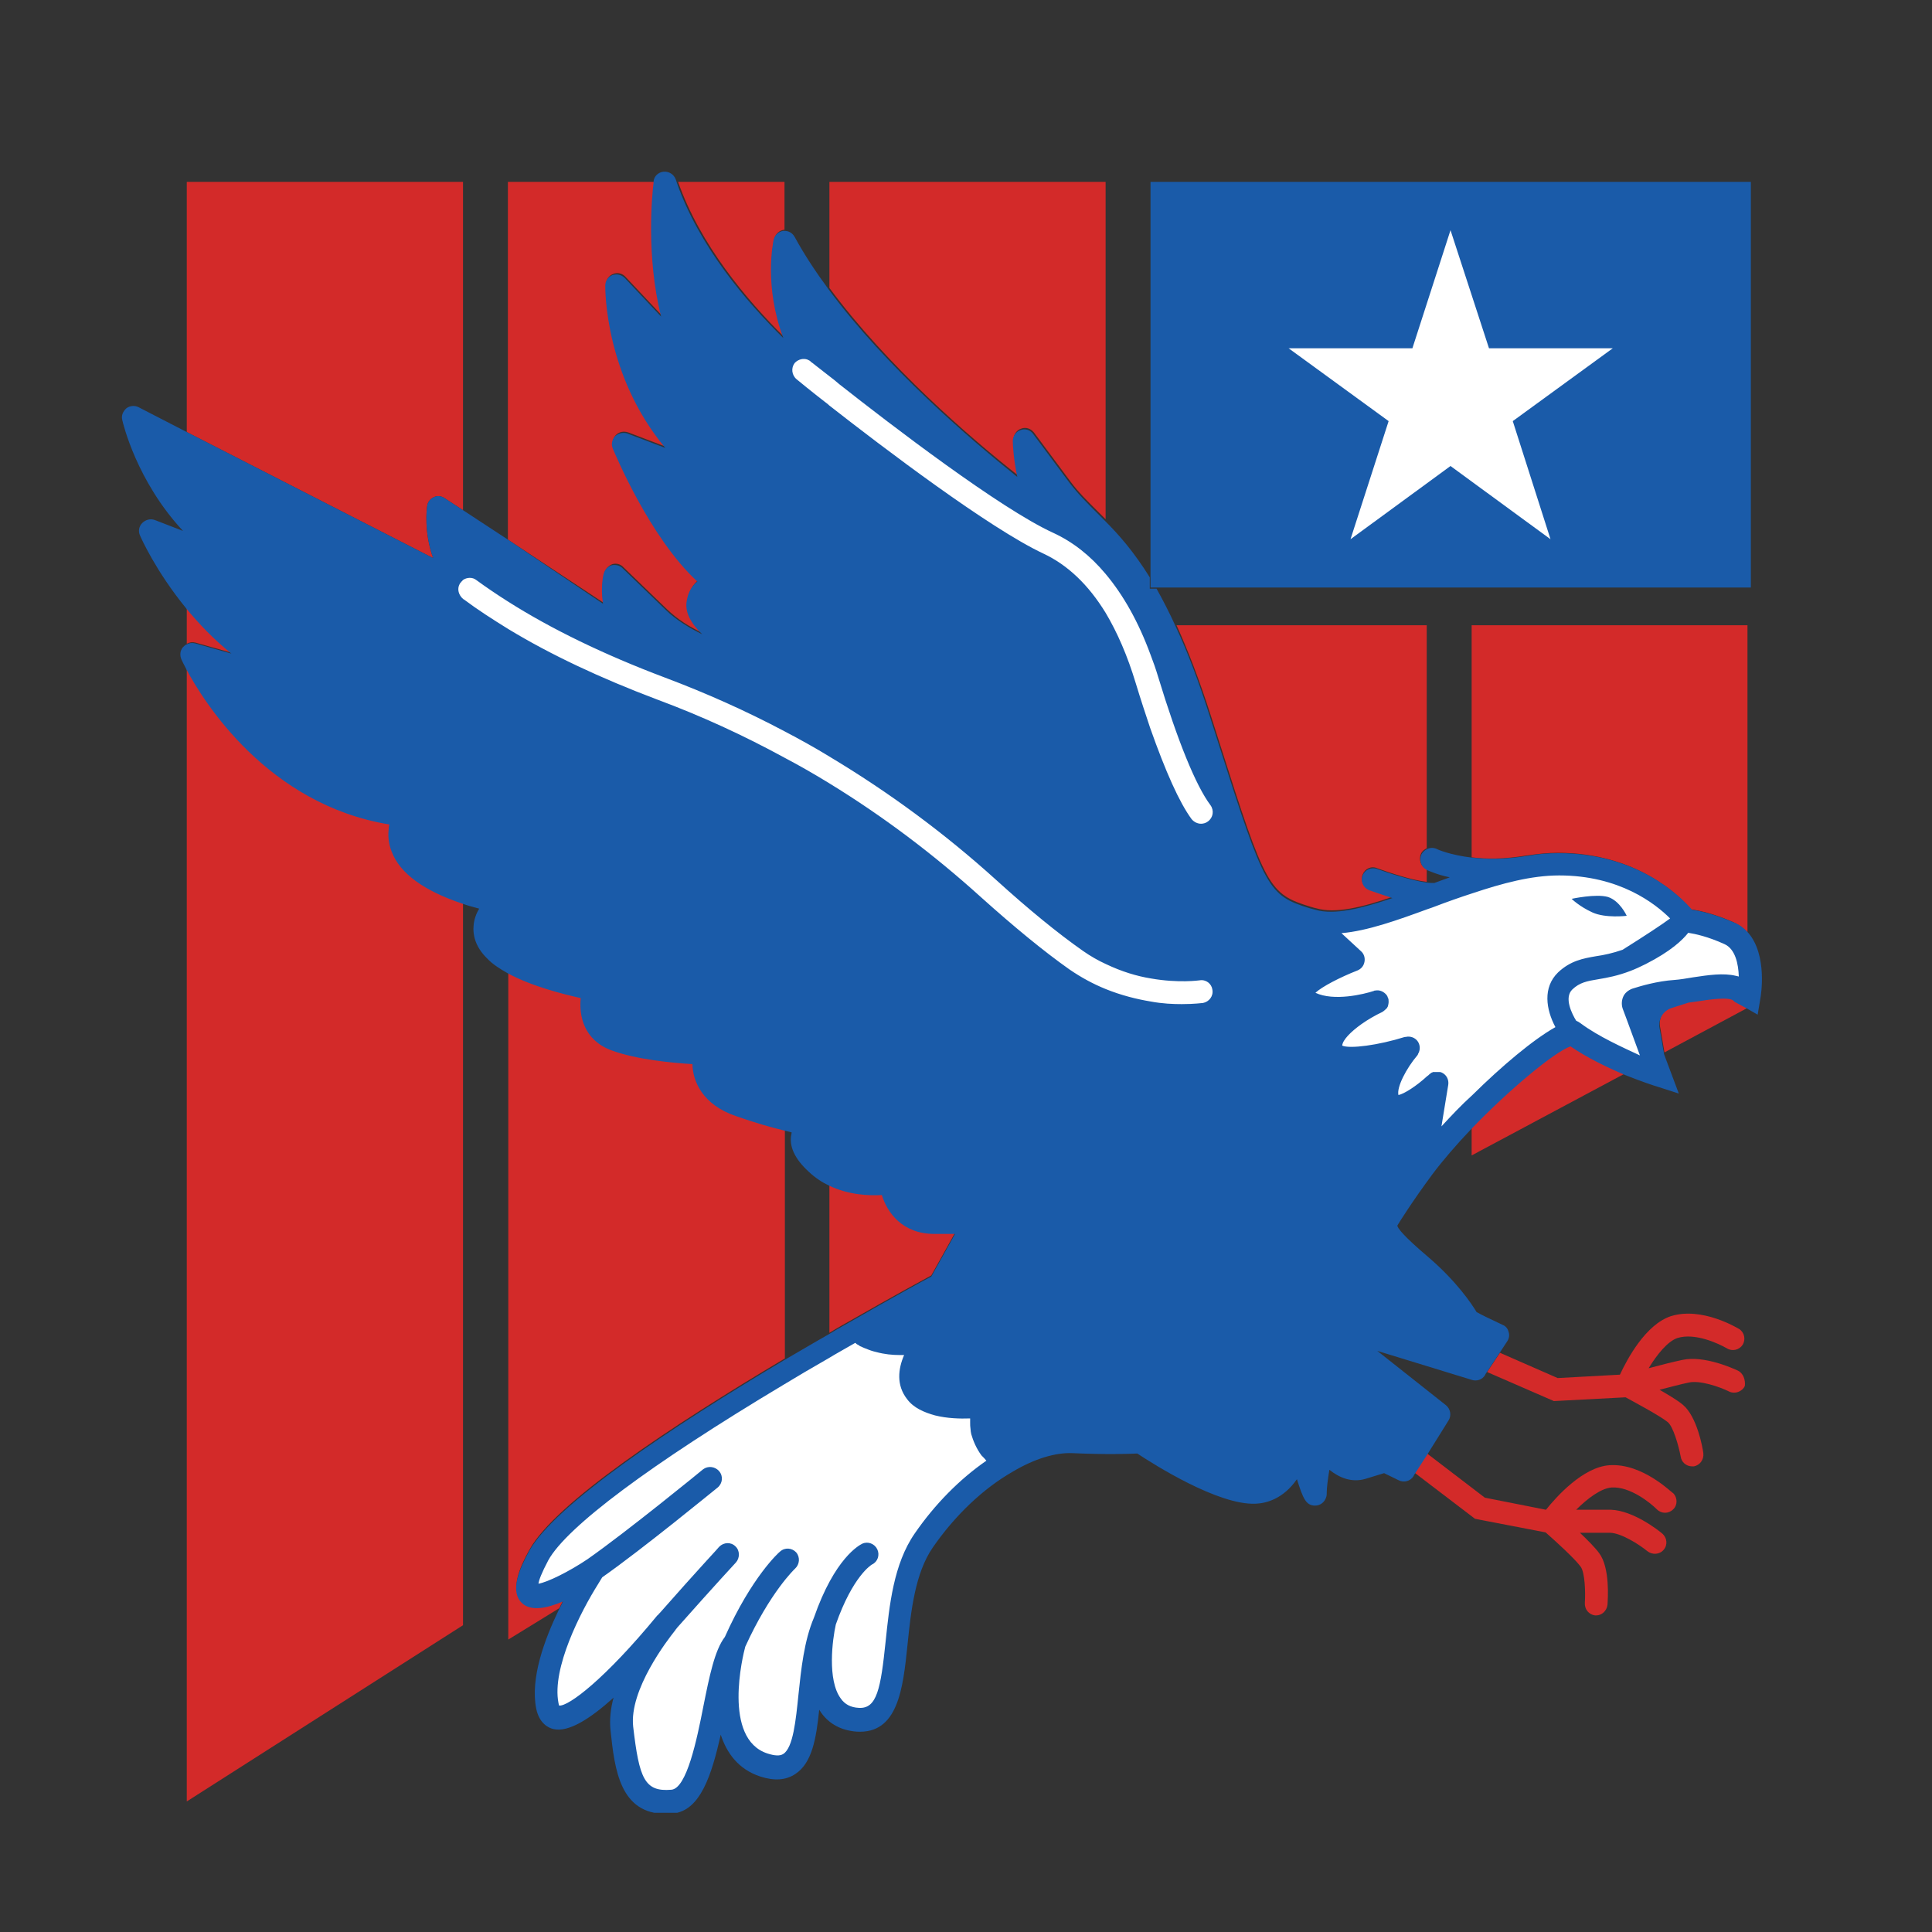
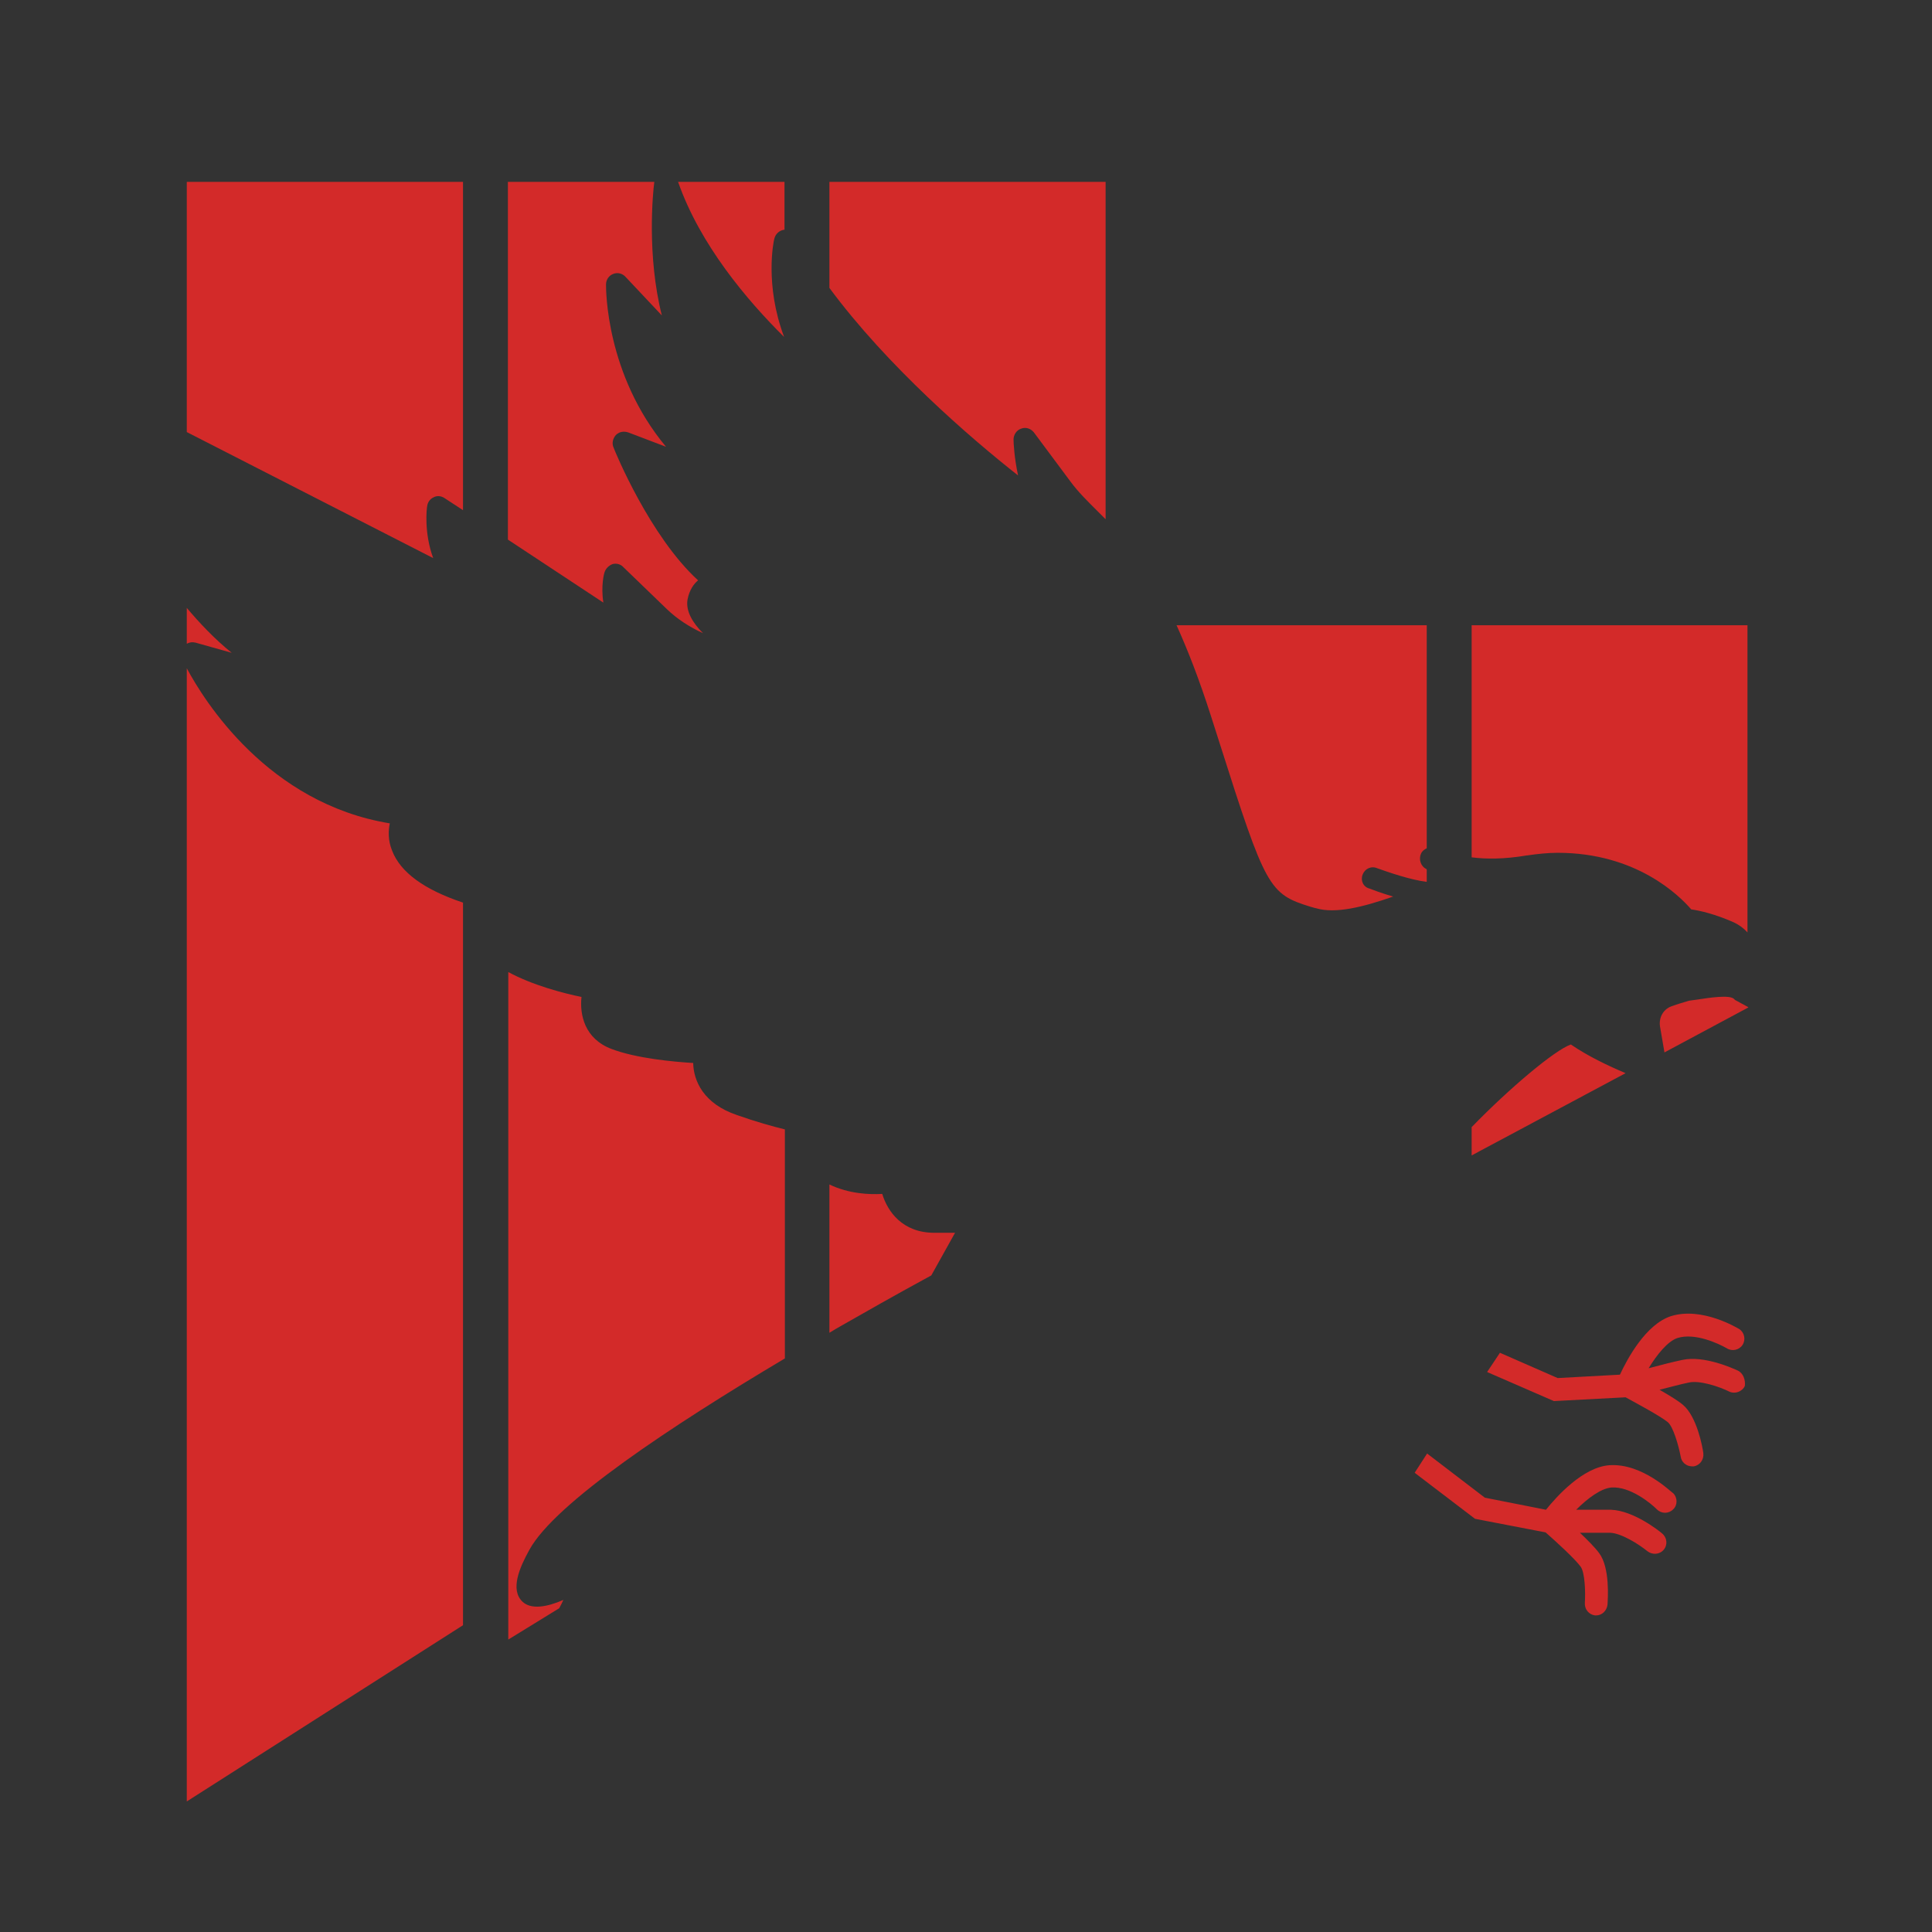
<svg xmlns="http://www.w3.org/2000/svg" xmlns:xlink="http://www.w3.org/1999/xlink" version="1.1" id="Layer_1" x="0px" y="0px" viewBox="0 0 512 512" style="enable-background:new 0 0 512 512;" xml:space="preserve">
  <rect x="0" y="0" width="512" height="512" fill="#333333" stroke="none" />
  <style type="text/css">
	.st0{clip-path:url(#SVGID_00000147201880239520687580000015573589722470315689_);}
	.st1{fill:#FFFFFF;}
	.st2{clip-path:url(#SVGID_00000114051616850786479820000002564963100979878066_);}
	.st3{fill:#D32A29;}
	.st4{clip-path:url(#SVGID_00000079487127707404302770000017976053057983387046_);}
	.st5{fill:#1A5BA9;}
	.st6{clip-path:url(#SVGID_00000096043067980514999200000014277892306526423689_);}
</style>
  <g>
    <g>
      <defs>
-         <rect id="SVGID_1_" x="118.7" y="48.9" width="348.5" height="431.4" />
-       </defs>
+         </defs>
      <clipPath id="SVGID_00000099642641015212609320000004074282121507724990_">
        <use xlink:href="#SVGID_1_" style="overflow:visible;" />
      </clipPath>
      <g style="clip-path:url(#SVGID_00000099642641015212609320000004074282121507724990_);">
        <path class="st1" d="M384.4,126.1l-30.3,22.1l11.6-35.8l-30.4-22.1h37.5l11.6-35.8L396,90.3h37.5l-30.4,22.1l11.6,35.8     L384.4,126.1z M318.3,220.3c-1.6,0-3.1-0.8-4.1-2c-3.4-4.7-7.2-13-11.2-24.8c-1.3-3.6-2.6-7.6-3.8-11.8c-2.2-7-4.8-13.1-7.9-18.1     c-4.3-7.1-9.6-12.1-15.6-15c-14.3-6.7-42-27.6-57.2-39.5l-0.2-0.1c-4.9-3.9-8.1-6.4-8.5-6.7c-2.2-1.7-2.5-4.9-0.8-7.1l0.2-0.2     c0.9-1.1,2.3-1.7,3.7-1.7c0.6,0,1.2,0.1,1.7,0.3c0.5,0.2,1,0.5,1.4,0.8c0.2,0.2,2,1.6,4.8,3.8c0.8,0.7,1.7,1.3,2.6,2.1     c12.2,9.6,42.3,32.7,56.3,39.2c5.4,2.5,10.3,6.4,14.6,11.4c4.9,5.7,9,13.1,12.2,22c0.8,2.1,1.4,4,2,6c6.5,21.3,11,30,13.6,33.5     c1.7,2.2,1.2,5.4-1.1,7C320.4,219.9,319.4,220.3,318.3,220.3z M313.2,268.1c-2.8,0-5.7-0.2-8.6-0.7c-4.3-0.7-8.5-1.8-12.4-3.4     c-3.5-1.5-6.8-3.3-9.9-5.5c-6.9-4.9-14.9-11.4-23.7-19.4c-12.4-11.2-25.8-21.3-39.9-29.9c-3.8-2.4-7.7-4.6-11.8-6.8     c-10.8-5.9-22.1-11.1-33.5-15.3c-15.1-5.7-28.5-12-39.9-18.9c-4.3-2.6-8.3-5.2-11.9-7.9l-0.2-0.1c-2-1.5-2.7-4.2-1.6-6.4     c0.1-0.2,0.3-0.5,0.4-0.7c0.1-0.1,0.2-0.2,0.3-0.3c0.2-0.3,0.6-0.6,0.9-0.8c0.9-0.6,1.8-0.9,2.9-0.9c1,0,2,0.3,2.8,0.9h0l0.1,0.1     c2.5,1.8,5.2,3.7,8.2,5.6c11.4,7.3,25.3,14,41.3,20c10.8,4.1,21.5,8.9,31.8,14.3c4,2.1,8,4.4,11.9,6.8     c15.9,9.4,30.8,20.5,44.6,32.9c8.5,7.7,16.2,14,22.7,18.6c1.8,1.3,3.8,2.4,5.8,3.4c3.5,1.7,7.4,2.9,11.3,3.6     c2.7,0.5,5.4,0.8,8.1,0.8c2.6,0,4.2-0.3,4.3-0.3c0.2,0,0.5,0,0.8,0c2.5,0,4.6,1.8,5,4.3c0.5,2.8-1.4,5.4-4.2,5.8     C318.7,267.8,316.5,268.1,313.2,268.1z M434.1,281.3c-4.8-1.8-11.5-4.9-16.4-8.5l-0.2-0.1c-0.2-0.1-0.3-0.2-0.4-0.3     s-0.2-0.1-0.3-0.2l-0.5-0.2l-0.3-0.5c-2.8-4.6-3.1-8.5-0.7-10.8c2.4-2.3,4.7-2.7,8-3.3c2.2-0.4,4.9-0.9,8.1-2.1     c1.3-0.5,2.6-1,3.8-1.7c6.4-3.3,9.4-6,10.7-7.8l0.9-1.1l1.2,0.4c2.1,0.4,5.5,1.2,9.9,3.1c2.2,0.9,4.8,3.5,5,10.4l0.1,2.9     l-2.7-0.9c-0.1,0-0.2,0-0.4-0.1l-0.2,0c-0.9-0.2-1.9-0.3-3.1-0.3c-2.3,0-5,0.4-7.4,0.8c-1.9,0.3-3.6,0.6-5.2,0.7     c-4.3,0.3-8.5,1.5-10.6,2.2c-0.6,0.2-1,0.6-1.3,1.1c-0.2,0.5-0.2,1.1,0,1.6l0,0.1l6.1,16.4L434.1,281.3z M421.8,239.5     c0.3,0.2,0.7,0.3,1,0.5c1.1,0.5,2.6,0.8,4.5,0.9c-0.5-0.5-1.1-1-1.8-1.2c-0.4-0.1-1.1-0.2-2.4-0.2     C422.7,239.4,422.2,239.4,421.8,239.5z M381.8,287.2c0-0.4-0.1-0.9-0.5-1c0,0-0.1,0-0.2,0c-0.1,0-0.2,0-0.2,0c0,0-0.1,0-0.1,0     c0,0-0.1,0-0.1,0c-0.1,0-0.1,0-0.1,0c-0.1,0-0.1,0-0.2,0.1l-0.1,0c0,0,0,0-0.1,0.1c-0.1,0.1-0.3,0.2-0.5,0.4l-0.1,0.1     c-2.6,2.4-6.5,5.1-8.6,5.4l-1.8,0.3l-0.4-1.8c-0.9-3.3,2.7-9.2,5.3-12.3c0,0,0-0.1,0.1-0.1c0.2-0.3,0.2-0.7,0-1     c-0.2-0.3-0.5-0.5-0.8-0.5c-0.1,0-0.2,0-0.3,0l-0.1,0c-5.2,1.6-11.2,2.7-14.8,2.7c-1.5,0-2.5-0.2-3.2-0.5l-1.3-0.6l0.1-1.4     c0.2-2.1,2.2-4.5,5.9-7.2c1.8-1.3,3.8-2.5,5.8-3.4c0.2-0.1,0.3-0.2,0.4-0.4c0.1-0.1,0.2-0.3,0.2-0.5c0-0.1,0-0.3-0.1-0.4     c0-0.1-0.1-0.2-0.2-0.3c-0.2-0.2-0.4-0.3-0.7-0.3c-0.1,0-0.2,0-0.3,0.1c-1.8,0.6-6,1.7-10.2,1.7c-2.7,0-5.1-0.5-6.9-1.3l-2.7-1.3     l2.2-2c1.9-1.8,6.9-4.4,11.8-6.2c0.3-0.1,0.6-0.4,0.7-0.8c0-0.4,0-0.7-0.3-0.9l-8.6-7.9l4.6-0.4c6.5-0.5,14-3.1,22.4-6.2l1.7-0.7     c3.1-1.1,6.7-2.5,10.2-3.6c6.6-2.2,15.3-4.8,23.5-4.8c16.4,0,26.4,7.5,30.8,11.9l1.7,1.7l-1.9,1.4c-2.3,1.7-6.4,4.4-12.8,8.3     l-0.1,0.1l-0.2,0.1c-2.9,1-5.4,1.5-7.3,1.8c-3.4,0.6-6.3,1.1-9.1,3.8c-4,3.9-1.6,9.8-0.3,12.1l0.9,1.8l-1.7,0.9     c-5.2,2.8-13,9.2-21.4,17.5c-2.8,2.7-5.6,5.6-7.9,8.2l-4.6,5.1L381.8,287.2z M176.6,476.4c-8.2,0-9.4-7-10.6-18.6     c-1.1-10.3,8.5-23.3,11.5-27.1l0.6-0.8c10.3-11.7,15.6-17.3,15.6-17.4c0.4-0.4,0.4-1,0-1.4c-0.2-0.2-0.4-0.3-0.7-0.3     c-0.1,0-0.5,0-0.7,0.3c-0.2,0.2-5.6,6-15.6,17.3l-0.5,0.5l-0.2,0.3c-12.2,14.7-23.2,24.7-27.5,24.7h-0.3l-1.1-0.1l-0.5-1     c-0.1-0.3-0.3-0.8-0.4-1.2c-2.3-11.3,8.5-29.4,10.7-32.9c0.5-0.7,0.9-1.3,1.2-1.9l0.2-0.3l0.3-0.2c10.6-7.5,29.6-23,30.4-23.7     c0.5-0.4,0.5-1,0.1-1.4c-0.2-0.2-0.5-0.4-0.8-0.4c-0.1,0-0.4,0-0.7,0.2c-0.2,0.1-20.3,16.6-30.7,23.9c-5.1,3.5-11.1,6.4-13.8,6.8     l-2.8,0.4l0.6-2.8c0.3-1.7,1.3-3.9,2.8-6.8c6.5-11.7,37.9-32.2,63.1-47.3c3.8-2.3,7.8-4.7,11.9-7c2.4-1.4,4.8-2.7,7.2-4.2     l1.2-0.7l1.1,0.9l0.1,0.1c0.2,0.1,0.3,0.2,0.5,0.3l0.2,0.1c0.1,0.1,0.3,0.2,0.5,0.3l0.2,0.1c0.2,0.1,0.5,0.2,0.8,0.3     c0.8,0.3,1.7,0.6,2.5,0.8c1.5,0.4,2.9,0.6,4.4,0.7c0.4,0,0.8,0,1.2,0h0.1c0.3,0,0.7,0,1,0l3.3-0.1l-1.4,3     c-1.7,3.8-1.5,7.1,0.5,9.6c1.3,1.7,3.4,2.9,6.3,3.6c2,0.5,4.3,0.7,6.8,0.7c0.7,0,1.3,0,1.9,0l2.4-0.1l-0.2,2.4     c0,0.2-0.1,0.5-0.1,0.8v0.1c0,0.4,0,0.9,0.1,1.4c0,0.4,0.1,0.8,0.2,1.2c0.4,1.7,1.2,3.3,2.4,4.9c0.2,0.3,0.5,0.7,0.9,1l1.8,1.8     l-2,1.3c-6.9,4.8-13.4,11.3-18.5,18.8c-5.3,7.7-6.4,18.3-7.4,27.7c-1.1,10.9-2,19.4-8.7,19.4c-0.2,0-0.3,0-0.5,0     c-2.8-0.1-4.9-1.2-6.4-3.3c-4.9-6.6-1.8-20.6-1.7-21.3l0-0.1l0-0.1c4.6-13.3,9.9-16.6,10.5-17l0.1,0c0.5-0.2,0.7-0.9,0.5-1.3     c-0.1-0.4-0.5-0.6-0.9-0.6c-0.1,0-0.3,0-0.4,0.1c-0.3,0.1-6.4,3.2-11.7,18.3v0.1l0,0.1c-2.6,5.9-3.3,13.3-3.9,19.8     c-0.8,8-1.5,14.9-4.9,17.1c-0.8,0.5-1.7,0.8-2.7,0.8c-0.9,0-2-0.2-3.2-0.6c-13.8-4.5-7.9-28.1-7.2-30.8l0-0.2l0.1-0.1     c6.7-14.9,13.4-21.1,13.6-21.3c0.5-0.4,0.5-1,0.1-1.4c-0.3-0.3-0.6-0.3-0.8-0.3c-0.2,0-0.5,0-0.7,0.2c-0.3,0.2-7.1,6.4-14.1,21.9     l-0.1,0.2l-0.1,0.2c-2.4,3.2-3.8,10.2-5.3,17.6c-2.6,13.2-5.1,23.3-10.3,23.7C177.6,476.3,177.1,476.4,176.6,476.4" />
      </g>
    </g>
    <g>
      <defs>
        <rect id="SVGID_00000102513004351390412290000017106222975373370796_" x="46.2" y="45.2" width="421.1" height="435.2" />
      </defs>
      <clipPath id="SVGID_00000013914335628705991650000012132948956143464078_">
        <use xlink:href="#SVGID_00000102513004351390412290000017106222975373370796_" style="overflow:visible;" />
      </clipPath>
      <g style="clip-path:url(#SVGID_00000013914335628705991650000012132948956143464078_);">
        <path class="st3" d="M460.5,363.2c-0.9-0.4-8.8-4.1-14.7-2.8c-2.4,0.5-5.9,1.4-8.9,2.2c2.2-3.6,5-7.1,7.6-8     c4.7-1.5,11,1.5,13.1,2.7c1.4,0.9,3.3,0.5,4.2-0.9c0.9-1.4,0.5-3.3-0.9-4.2c-0.4-0.2-9.8-6-18.1-3.4     c-6.7,2.2-11.6,11.4-13.5,15.5l-16.5,0.9l-15.3-6.7l-3.4,5.1l17.7,7.7l19-1c2.9,1.6,9.1,4.9,11.2,6.6c1.4,1.2,2.8,6,3.4,9.1     c0.2,1.5,1.5,2.6,3,2.6c0.2,0,0.3,0,0.5,0c1.6-0.3,2.7-1.8,2.5-3.5c-0.2-1.6-1.7-9.7-5.4-12.8c-1.4-1.2-3.8-2.6-6.2-4     c2.8-0.7,5.7-1.5,7.7-1.9c2.9-0.7,8.2,1.1,10.8,2.4c1.5,0.7,3.4,0,4.1-1.5C462.6,365.7,462,363.9,460.5,363.2z M426.5,388.3     c-7,0.5-14,8.3-16.8,11.8l-16.2-3.2l-15.3-11.7l-3.3,5.1l16,12.2l18.7,3.6c2.5,2.2,7.7,6.9,9.3,9.1c1.1,1.5,1.3,6.6,1.1,9.6     c-0.1,1.7,1.1,3.1,2.7,3.3c0.1,0,0.2,0,0.3,0c1.5,0,2.8-1.2,3-2.8c0.1-1.6,0.7-9.8-2.2-13.7c-1.1-1.5-3.1-3.5-5.1-5.4     c2.9,0,5.9,0,8,0c3,0.1,7.7,3.1,9.9,4.9c1.3,1,3.2,0.9,4.3-0.4c1.1-1.3,0.9-3.2-0.4-4.3c-0.8-0.7-7.6-6.1-13.6-6.3     c-2.5,0-6,0-9.2,0c3-3,6.6-5.7,9.4-5.9c4.9-0.3,10.3,4.1,12,5.8c1.2,1.2,3.1,1.2,4.3,0c1.2-1.1,1.2-3.1,0-4.3     C443,395.6,435.3,387.7,426.5,388.3z M390,165.8v61.4c3.8,0.5,8.7,0.5,14.6-0.5c0,0,0.1,0,0.1,0c2.7-0.4,5.5-0.7,8.1-0.7     c20.9,0,32.3,11.4,35.4,15c2.2,0.3,6.2,1.2,11.2,3.4c1.5,0.7,2.7,1.6,3.7,2.7v-81.4H390z M416.3,276.8     c-4.3,1.5-16.3,11.6-26.3,21.9v7.5l40.8-21.8C426.3,282.5,420.8,279.9,416.3,276.8z M459.5,264.7c-1.2-1.1-6.5-0.3-9.7,0.2     c-0.8,0.1-1.5,0.2-2.2,0.3c-1.6,0.5-3.1,0.9-4.4,1.4c-2.3,0.7-3.6,2.9-3.3,5.3l1.2,7l22.2-11.9v-0.1l-3.5-1.9L459.5,264.7z      M361.1,231.8c0.6-1.6,2.3-2.4,3.9-1.7c2.5,0.9,8.8,3.1,13.1,3.6v-3.3c0,0-0.1,0-0.1-0.1c-1.5-0.7-2.1-2.6-1.4-4.1     c0.3-0.7,0.9-1.1,1.5-1.4v-59.1h-66.3c2.9,6.4,6,14.3,9.1,24l2.3,7.2c12.2,38.4,13.1,40,24.1,43.4c0.5,0.1,0.9,0.3,1.5,0.4     c5.1,1.5,12.4-0.3,20.4-3.1c-3.1-0.9-5.7-1.9-6.2-2.1C361.3,235.1,360.5,233.4,361.1,231.8z M219.8,76.3     c15.3,20.7,37.4,39.8,50,49.7c-1-4.6-1.2-8.6-1.2-9.5c0-1.3,0.8-2.5,2-2.9c1.3-0.5,2.6,0,3.4,1l9.6,12.9c2.2,3,4.7,5.4,7.3,8     c0.7,0.7,1.4,1.4,2.1,2.1V48.2h-73.2V76.3z M233.8,316.4c-3.3,0.2-8.8,0-14-2.5v39.3c2.1-1.3,4.3-2.5,6.4-3.7     c10.3-5.9,18.2-10.2,20.6-11.5l6.3-11.3h-5.5C239.1,326.7,235.2,321,233.8,316.4z M207.8,89.3c-5.2-13.8-2.8-25.4-2.6-26     c0.3-1.3,1.3-2.2,2.5-2.4c0.1,0,0.1,0,0.2,0V48.2h-28.2C185.5,64.8,197.9,79.5,207.8,89.3z M160.2,151.7c0.3-1,1.1-1.8,2.1-2.2     c1-0.3,2.2,0,2.9,0.8l11.5,11.1c2.8,2.7,6.1,4.8,9.6,6.4c-2.8-2.8-4.6-5.9-4.1-8.9c0.5-2.6,1.7-4.2,2.8-5.1     c-12.8-11.7-22-34.1-22.4-35.2c-0.5-1.1-0.2-2.4,0.6-3.3c0.9-0.9,2.1-1.1,3.3-0.7l10,3.8c-16-19.2-15.9-41.8-15.9-43     c0-1.3,0.8-2.4,1.9-2.8c1.2-0.5,2.5-0.1,3.3,0.8l9.6,10.2c-4-15.8-2.4-32.5-2-35.4h-38.8V143l25.3,16.7     C159.2,155.3,160.1,151.9,160.2,151.7z M183.7,281.7c-5.1-0.3-15-1.2-21.6-3.7c-7.2-2.7-8.5-9.1-8-13.8c-4.5-0.9-13-3.1-19.4-6.6     v176.9l13.5-8.3c0.4-0.8,0.8-1.5,1.1-2.2c-4.4,1.9-8.5,2.6-10.8,0.5c-3.4-3.2-0.8-9.1,1.8-13.8c6.8-12.4,37.6-32.8,67.7-50.7     v-60.7c-3.3-0.8-7.6-2-12.7-3.8C186.4,292.5,183.8,286.4,183.7,281.7z M51.8,170.3l9.6,2.7c-4.7-3.8-8.6-8-11.9-11.9v9.5     C50.2,170.2,51,170.1,51.8,170.3z M103.9,225.4c-1.1-2.7-1-5.3-0.6-7.2c-32.3-5.3-49.2-32.5-53.8-41.1v300.3l73.2-46.7V239.2     C112.5,235.8,106.1,231.2,103.9,225.4z M49.5,48.2h73.2v87l-4.9-3.2c-0.9-0.6-2-0.7-2.9-0.2c-0.9,0.4-1.6,1.3-1.7,2.4     c-0.1,0.4-0.9,6.9,1.6,13.7l-65.3-33.4V48.2" />
      </g>
    </g>
    <g>
      <defs>
        <rect id="SVGID_00000167361140401821335770000008422539998158772371_" x="32.3" y="45.2" width="434.7" height="435.2" />
      </defs>
      <clipPath id="SVGID_00000160182045828680245200000009646457766281393835_">
        <use xlink:href="#SVGID_00000167361140401821335770000008422539998158772371_" style="overflow:visible;" />
      </clipPath>
      <g style="clip-path:url(#SVGID_00000160182045828680245200000009646457766281393835_);">
-         <path class="st5" d="M416.5,238.2c0,0,6.4-1.4,9.6-0.5c3.2,1,5,5,5,5s-5.6,0.7-9.1-0.9C418.5,240.2,416.5,238.2,416.5,238.2z      M418.9,271.2c-0.2-0.1-0.4-0.3-0.6-0.4c-0.2-0.1-0.4-0.2-0.6-0.3c-1.1-1.8-3.3-6.1-1-8.3c1.9-1.8,3.8-2.2,6.9-2.7     c2.4-0.4,5.1-0.9,8.5-2.2c1.3-0.5,2.6-1.1,4-1.8c6.7-3.4,9.8-6.4,11.3-8.3c1.9,0.3,5.2,1,9.6,3c2.9,1.3,3.7,5.3,3.8,8.6     c-0.2-0.1-0.5-0.1-0.8-0.2c-3.3-0.8-7.3-0.2-11.3,0.4c-1.8,0.3-3.5,0.6-5,0.7c-4.5,0.3-8.9,1.6-11.1,2.3     c-1.1,0.4-2.1,1.2-2.5,2.3c-0.4,1-0.4,2.2,0,3.2l0.9,2.4l3.6,9.8C430.1,277.6,423.6,274.7,418.9,271.2z M214.9,95.9     c0.1,0,1.9,1.5,4.9,3.8c0.8,0.6,1.7,1.3,2.6,2.1c13.7,10.8,42.7,33,56.7,39.4c5.2,2.4,9.8,6,13.9,10.9     c4.7,5.6,8.7,12.7,11.9,21.4c0.7,1.8,1.4,3.8,2,5.8c5.2,17.1,10,28.9,13.9,34.1c1,1.4,0.7,3.3-0.7,4.3c-0.5,0.4-1.2,0.6-1.8,0.6     c-0.9,0-1.8-0.4-2.5-1.2c-3.3-4.5-6.9-12.6-11-24.2c-1.2-3.6-2.5-7.5-3.8-11.8c-2.2-7.3-4.9-13.5-8-18.7     c-4.6-7.5-10.1-12.7-16.5-15.7c-14.3-6.7-42.5-28.1-56.8-39.3c-0.1-0.1-0.1-0.1-0.2-0.2c-4.8-3.7-7.9-6.3-8.4-6.7     c-1.3-1.1-1.5-3-0.5-4.3c0,0,0,0,0.1-0.1c0.9-0.9,2.2-1.2,3.3-0.8C214.4,95.5,214.7,95.6,214.9,95.9z M121.8,154.8     c0.1-0.1,0.1-0.3,0.3-0.4c0,0,0.1-0.1,0.1-0.2c0.2-0.1,0.3-0.3,0.5-0.5c1-0.7,2.5-0.8,3.5,0c2.6,1.9,5.4,3.8,8.4,5.7     c11.5,7.3,25.5,14.1,41.7,20.2c10.9,4.1,21.4,8.8,31.6,14.2c4,2.1,8,4.3,11.9,6.7c15.7,9.4,30.5,20.3,44.2,32.7     c8.6,7.8,16.3,14.1,23,18.8c2,1.4,4.1,2.6,6.1,3.5c4.2,2,8.2,3.2,11.9,3.8c7.4,1.3,12.8,0.5,12.9,0.5c1.7-0.3,3.2,0.9,3.4,2.5     c0.3,1.7-0.9,3.2-2.5,3.5c-0.2,0-2.3,0.3-5.6,0.3c-2.3,0-5.1-0.1-8.3-0.7c-3.6-0.6-7.7-1.6-11.9-3.3c-3.2-1.3-6.4-3-9.6-5.2     c-6.8-4.8-14.7-11.3-23.5-19.2c-12.5-11.3-25.9-21.4-40.1-30.1c-3.9-2.4-7.9-4.7-11.9-6.8c-10.8-5.9-22.1-11.1-33.7-15.4     c-15.1-5.7-28.3-11.9-39.5-18.7c-4.2-2.6-8.1-5.1-11.7-7.8c0,0-0.1-0.1-0.2-0.1c0,0,0,0,0,0C121.5,157.7,121.1,156.1,121.8,154.8     z M261.4,387.1c-7.1,4.9-13.7,11.6-19,19.3c-5.6,8.1-6.7,19-7.7,28.6c-1.3,12.5-2.3,17.9-7.1,17.6c-2.1-0.1-3.7-0.9-4.8-2.5     c-3.6-4.9-2.2-15.6-1.3-19.6c4.5-12.8,9.4-15.8,9.6-15.9c1.5-0.7,2.1-2.5,1.4-4c-0.7-1.5-2.5-2.2-4-1.5     c-0.8,0.4-7.3,3.8-12.8,19.6c-2.6,6.1-3.4,13.7-4.1,20.4c-0.7,6.8-1.4,14-4,15.7c-0.9,0.6-2.3,0.5-4.2-0.1     c-12-3.9-6.5-26.1-5.9-28.3c6.6-14.5,13.1-20.6,13.2-20.7c1.2-1.1,1.4-3,0.3-4.3c-1.1-1.2-3-1.4-4.3-0.2     c-0.3,0.2-7.5,6.7-14.6,22.6c-2.7,3.5-4.1,10.4-5.7,18.4c-1.7,8.7-4.4,21.8-8.5,22.1c-7.1,0.6-8.5-3-10.1-16.7     c-1.1-9.8,9.1-23,11.1-25.5c0.1-0.1,0.1-0.2,0.2-0.3c0.2-0.2,0.3-0.4,0.4-0.5c10.2-11.5,15.5-17.2,15.5-17.2     c1.1-1.2,1.1-3.2-0.1-4.3c-1.2-1.2-3.1-1.1-4.3,0.1c0,0.1-5.4,5.8-15.7,17.5v0c0,0,0,0-0.1,0.1c0,0,0,0-0.1,0.1c0,0,0,0,0,0     c0,0-0.1,0.1-0.2,0.2c0,0.1-0.1,0.2-0.3,0.3c-13.9,16.9-23.5,24.1-26,23.9c-0.1-0.1-0.1-0.3-0.2-0.7c-1.8-9.2,5.9-24.2,10.5-31.5     c0.4-0.7,0.8-1.3,1.1-1.8c10.7-7.5,29.7-23.1,30.6-23.8c1.3-1.1,1.5-3,0.4-4.3c-1.1-1.3-3-1.5-4.3-0.5     c-0.2,0.2-20.3,16.6-30.6,23.8c-4.9,3.3-10.6,6.1-13,6.5c0.1-0.9,0.8-2.8,2.6-6.2c4.9-8.9,27.2-25.5,62.3-46.5     c3.8-2.3,7.7-4.6,11.9-7c2.3-1.4,4.7-2.7,7.1-4.1c0,0,0.1,0,0.1,0c0.1,0,0.1,0.1,0.2,0.2c0.1,0.1,0.3,0.2,0.5,0.3     c0.1,0,0.2,0.1,0.3,0.2c0.1,0.1,0.3,0.2,0.6,0.3c0.1,0,0.1,0.1,0.2,0.1c0.3,0.1,0.6,0.3,1,0.4c0.9,0.4,1.8,0.7,2.7,0.9     c2.2,0.6,4.3,0.8,6.3,0.8c0.4,0,0.8,0,1.1,0c-1.6,3.7-2.1,8,0.8,11.7c1.7,2.3,4.5,3.5,7.4,4.3c3.2,0.8,6.6,0.9,9.3,0.8     c0,0.3,0,0.7,0,1c0,0,0,0.1,0,0.1c0,0.6,0,1.1,0.1,1.7c0,0.4,0.1,0.9,0.2,1.4c0.5,1.7,1.3,3.7,2.7,5.6v0     C260.7,386.3,261,386.6,261.4,387.1L261.4,387.1z M382,298.5l1.8-11c0.2-1.3-0.4-2.6-1.6-3.2c-0.2-0.1-0.4-0.2-0.6-0.2     c-0.1,0-0.1,0-0.2,0c-0.2,0-0.4,0-0.6,0c0,0-0.1,0-0.1,0c-0.1,0-0.2,0-0.4,0c0,0-0.1,0-0.2,0c-0.1,0-0.2,0-0.3,0     c-0.1,0-0.1,0-0.2,0.1l-0.3,0.1c0,0-0.1,0.1-0.1,0.1c-0.1,0.1-0.3,0.2-0.4,0.3c-0.2,0.2-0.4,0.4-0.6,0.5c-2.8,2.6-6.1,4.7-7.6,5     c-0.5-2.1,2.1-7.1,5-10.5c0.1-0.1,0.2-0.3,0.2-0.4c0.6-1,0.6-2.2,0-3.2c-0.7-1.1-2-1.6-3.3-1.3c0,0-0.1,0-0.2,0     c-7,2.2-14.6,3.2-16.6,2.3c0.1-1.5,2.3-3.7,5.1-5.7c1.7-1.2,3.6-2.3,5.5-3.2c0.5-0.3,0.9-0.7,1.3-1.1c0-0.1,0.1-0.2,0.2-0.4     c0.1-0.4,0.2-0.8,0.2-1.2c0-0.4,0-0.8-0.2-1.1c-0.1-0.4-0.3-0.7-0.6-1c-0.7-0.7-1.7-1.1-2.7-0.9c-0.1,0-0.3,0-0.4,0.1     c-2.7,0.9-10.6,2.8-15.5,0.5c1.7-1.6,6.5-4.1,11.1-5.9c1-0.4,1.7-1.2,1.9-2.3c0.2-1-0.1-2.1-0.9-2.8l-5.2-4.8     c6.9-0.6,14.7-3.4,22.9-6.4c0.6-0.2,1.2-0.4,1.7-0.6c3.4-1.3,6.8-2.5,10.2-3.6c7.8-2.6,15.5-4.7,22.9-4.7     c16,0,25.5,7.5,29.4,11.4c-2.3,1.7-6.4,4.4-12.6,8.3c-2.6,0.9-4.9,1.4-7,1.7c-3.5,0.6-6.8,1.2-10.1,4.3c-4.1,4-3.2,9.8-0.7,14.5     c-5.9,3.3-14.3,10.4-21.9,17.9C387.1,293,384.5,295.8,382,298.5z M463.3,247.2c-1-1.1-2.2-2.1-3.7-2.7c-5.1-2.2-9-3.1-11.2-3.4     c-3.1-3.6-14.5-15-35.4-15c-2.6,0-5.4,0.2-8.1,0.7c0,0-0.1,0-0.1,0c-5.9,1-10.8,0.9-14.6,0.5c-5.9-0.7-9.3-2.2-9.4-2.3     c-0.9-0.4-1.7-0.4-2.6,0c-0.6,0.3-1.2,0.8-1.5,1.4c-0.7,1.5-0.1,3.4,1.4,4.1c0,0,0.1,0,0.1,0.1c0.6,0.2,2.6,1.2,6,1.9     c-1.4,0.5-2.7,1-4.1,1.5c-0.6,0-1.2,0-2-0.1c-4.3-0.6-10.6-2.7-13.1-3.6c-1.6-0.6-3.3,0.2-3.9,1.7c-0.6,1.6,0.2,3.3,1.7,3.9     c0.6,0.2,3.1,1.1,6.2,2.1c-8,2.7-15.3,4.6-20.4,3.1c-0.5-0.1-1-0.3-1.5-0.4c-11-3.4-11.9-5-24.1-43.4l-2.3-7.2     c-3.1-9.8-6.1-17.6-9.1-24c-1.7-3.8-3.5-7.2-5.1-10.1h-1.8v-3c-4.3-6.9-8.2-11.3-11.9-15c-0.8-0.8-1.5-1.5-2.1-2.1     c-2.6-2.6-5.1-5.1-7.3-8l-9.6-12.9c-0.8-1.1-2.2-1.5-3.4-1c-1.2,0.4-2,1.6-2,2.9c0,0.9,0.2,4.9,1.2,9.5c-12.5-10-34.7-29-50-49.7     c-3.4-4.6-6.5-9.3-9-13.9c-0.6-1.1-1.7-1.7-2.9-1.6c0,0-0.1,0-0.2,0c-1.2,0.2-2.2,1.1-2.5,2.4c-0.1,0.7-2.6,12.2,2.6,26     c-10-9.8-22.4-24.5-28.2-41.1c-0.1-0.3-0.2-0.6-0.3-0.9c-0.5-1.4-1.8-2.2-3.2-2.1c-1.4,0.1-2.6,1.2-2.7,2.6c0,0,0,0.2,0,0.4     c-0.4,2.9-2,19.6,2,35.4l-9.6-10.2c-0.9-0.9-2.1-1.2-3.3-0.8c-1.1,0.4-1.9,1.5-1.9,2.8c0,1.1-0.1,23.8,15.9,43l-10-3.8     c-1.1-0.4-2.4-0.1-3.3,0.7c-0.8,0.9-1.1,2.1-0.6,3.3c0.5,1.1,9.7,23.5,22.4,35.2c-1.1,0.9-2.4,2.5-2.8,5.1     c-0.6,3.1,1.2,6.1,4.1,8.9c-3.4-1.7-6.8-3.7-9.6-6.4l-11.5-11.1c-0.8-0.8-1.9-1-2.9-0.8c-1,0.3-1.8,1.1-2.1,2.2     c-0.1,0.2-0.9,3.6-0.2,8L134.6,143l-11.9-7.8l-4.9-3.2c-0.9-0.6-2-0.7-2.9-0.2c-0.9,0.4-1.6,1.3-1.7,2.4     c-0.1,0.4-0.9,6.9,1.6,13.7l-65.3-33.4l-12.8-6.6c-1-0.5-2.3-0.4-3.2,0.3c-0.9,0.8-1.4,1.9-1.1,3.1c0.2,0.9,3.8,16.2,16.1,29.4     l-7.5-2.9c-1.1-0.4-2.4-0.1-3.3,0.8c-0.9,0.9-1.1,2.2-0.6,3.3c0.3,0.7,4.2,9.5,12.3,19.4c3.3,4,7.2,8.1,11.9,11.9l-9.6-2.7     c-0.8-0.2-1.6-0.1-2.3,0.3c-0.3,0.1-0.6,0.4-0.9,0.7c-0.8,0.9-0.9,2.2-0.4,3.3c0.1,0.2,0.5,1.1,1.3,2.6     c4.6,8.6,21.5,35.8,53.8,41.1c-0.4,1.9-0.5,4.5,0.6,7.2c2.2,5.8,8.6,10.4,18.8,13.8c1.4,0.5,2.9,0.9,4.4,1.3     c-0.8,1.3-1.4,2.9-1.5,4.6c-0.2,2.1,0.3,5.4,3.6,8.6c1.4,1.5,3.3,2.7,5.4,3.9c6.4,3.5,14.9,5.6,19.4,6.6     c-0.5,4.8,0.9,11.1,8,13.8c6.6,2.5,16.5,3.4,21.6,3.7c0.1,4.6,2.7,10.8,11.6,13.8c5.1,1.8,9.4,3,12.7,3.8c0.7,0.2,1.4,0.3,2,0.5     c0,0.2-0.1,0.4-0.1,0.6c-0.6,3.1,0.9,6.4,4.6,9.8c1.7,1.6,3.5,2.8,5.4,3.7c5.2,2.5,10.7,2.7,14,2.5c1.4,4.6,5.4,10.3,13.9,10.3     h5.5l-6.3,11.3c-2.5,1.3-10.3,5.6-20.6,11.5c-2.1,1.2-4.3,2.4-6.4,3.7c-3.9,2.2-7.9,4.6-11.9,6.9c-30.1,17.9-60.8,38.3-67.7,50.7     c-2.6,4.8-5.2,10.7-1.8,13.8c2.3,2.1,6.4,1.4,10.8-0.5c-0.3,0.7-0.7,1.4-1.1,2.2c-3.8,7.9-7.6,18.1-6,26.2     c0.8,3.9,3.2,5.1,4.5,5.4c4,1,9.8-2.7,16-8.3c-0.8,2.9-1.1,5.9-0.8,8.7c1.1,10.4,2.5,22.1,14.7,22.1c0.6,0,1.2,0,1.8-0.1     c7.3-0.7,10.3-10.2,12.7-20.9c1.6,4.9,4.7,9.2,10.5,11.1c3.7,1.2,6.8,1,9.3-0.7c4.4-2.9,5.5-9.3,6.3-17c0.2,0.3,0.4,0.6,0.6,0.9     c2.2,3,5.4,4.6,9.3,4.9c11,0.7,12.3-11.4,13.5-23c0.9-8.9,2-19,6.7-25.8c5.8-8.4,13.3-15.6,21.2-20.1c5.7-3.4,11.3-5.1,15.8-4.9     c9,0.4,14.9,0.2,17.2,0.1c4.4,2.9,21.4,13.7,31.3,13.3c2.9-0.1,7.4-1.3,11-6.5c1.6,5.1,2.4,7,4.8,7c1.4,0,2.6-0.9,3-2.4     c0.1-0.3,0.1-0.7,0.1-1.1c0-1.2,0.3-3.6,0.7-6c2.6,2.1,5.9,3.5,9.6,2.4l4.9-1.5l3.9,1.9c1.4,0.7,3.1,0.2,3.9-1.1l0.2-0.4l3.3-5.1     l5.8-9.3c0.8-1.3,0.5-3-0.7-4l-18.2-14.4l25.1,7.7c1.3,0.4,2.7-0.1,3.4-1.2l0.2-0.4l3.4-5.1l2.3-3.5c0.5-0.7,0.7-1.7,0.4-2.5     c-0.2-0.9-0.8-1.6-1.6-1.9c-3.2-1.5-5.7-2.7-6.9-3.4c-1.3-2.2-5.3-8.1-12.6-14.4c-7.1-6-8.3-7.9-8.4-8.5c0.6-1,3.9-6.3,9.3-13.6     c2.7-3.6,6.3-7.8,10.3-12c9.9-10.3,22-20.4,26.3-21.9c4.5,3.1,10,5.7,14.5,7.6c4.5,1.8,7.9,2.9,8.3,3l5.9,1.9l-3.9-10.4l-1.2-7     c-0.4-2.4,1-4.6,3.3-5.3c1.3-0.4,2.8-0.9,4.4-1.4c0.7-0.1,1.5-0.2,2.2-0.3c3.2-0.5,8.5-1.3,9.7-0.2l0.3,0.3l3.5,1.9l2.6,1.5     l0.7-4.2C466.7,263.7,468.4,253.1,463.3,247.2" />
-       </g>
+         </g>
    </g>
    <g>
      <defs>
-         <rect id="SVGID_00000000929308353334241360000005507355743604320441_" x="300.1" y="45.2" width="167.2" height="112.6" />
-       </defs>
+         </defs>
      <clipPath id="SVGID_00000103230128887431379510000000459375496173166993_">
        <use xlink:href="#SVGID_00000000929308353334241360000005507355743604320441_" style="overflow:visible;" />
      </clipPath>
      <g style="clip-path:url(#SVGID_00000103230128887431379510000000459375496173166993_);">
-         <path class="st5" d="M410.9,142.9l-26.5-19.4l-26.5,19.4l10.1-31.3l-26.5-19.3h32.8L384.4,61l10.2,31.3h32.8l-26.5,19.3     L410.9,142.9z M304.9,48.2v107.5h159.1V48.2H304.9" />
-       </g>
+         </g>
    </g>
  </g>
</svg>